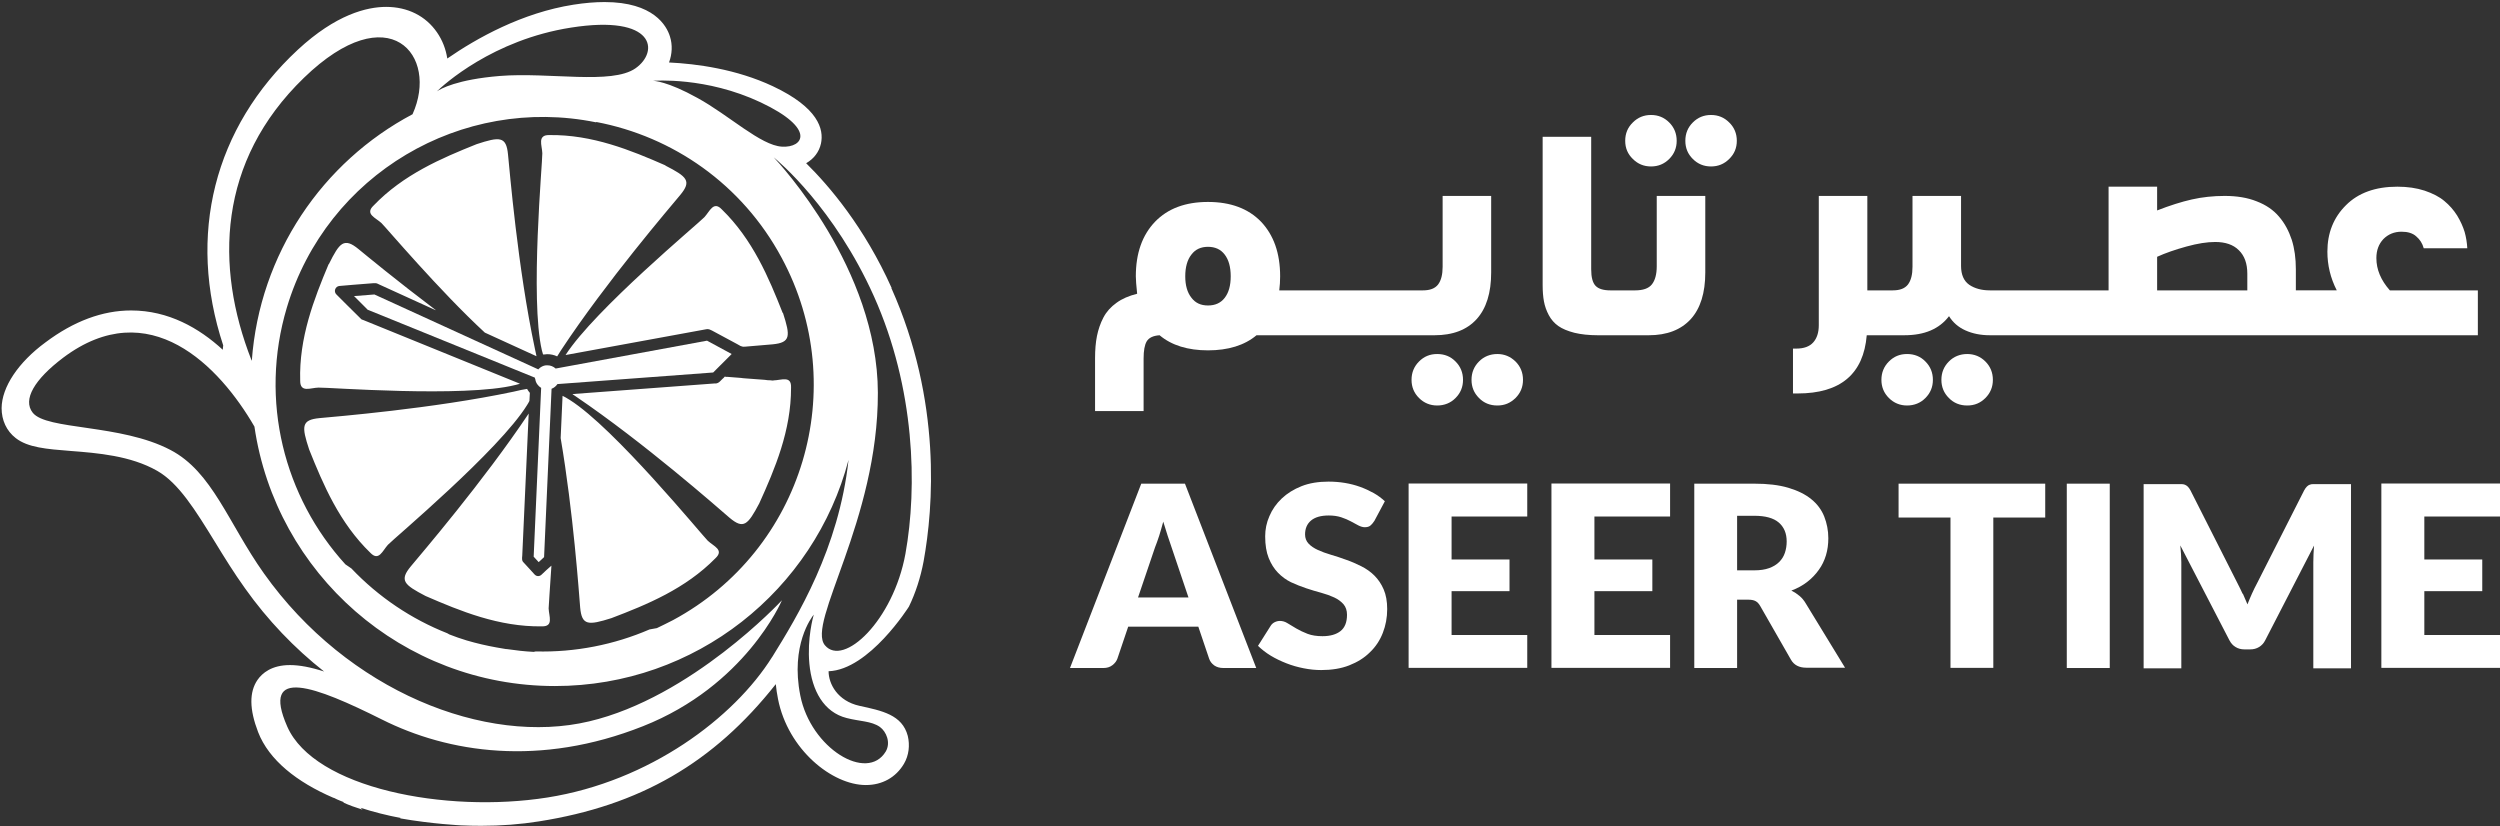
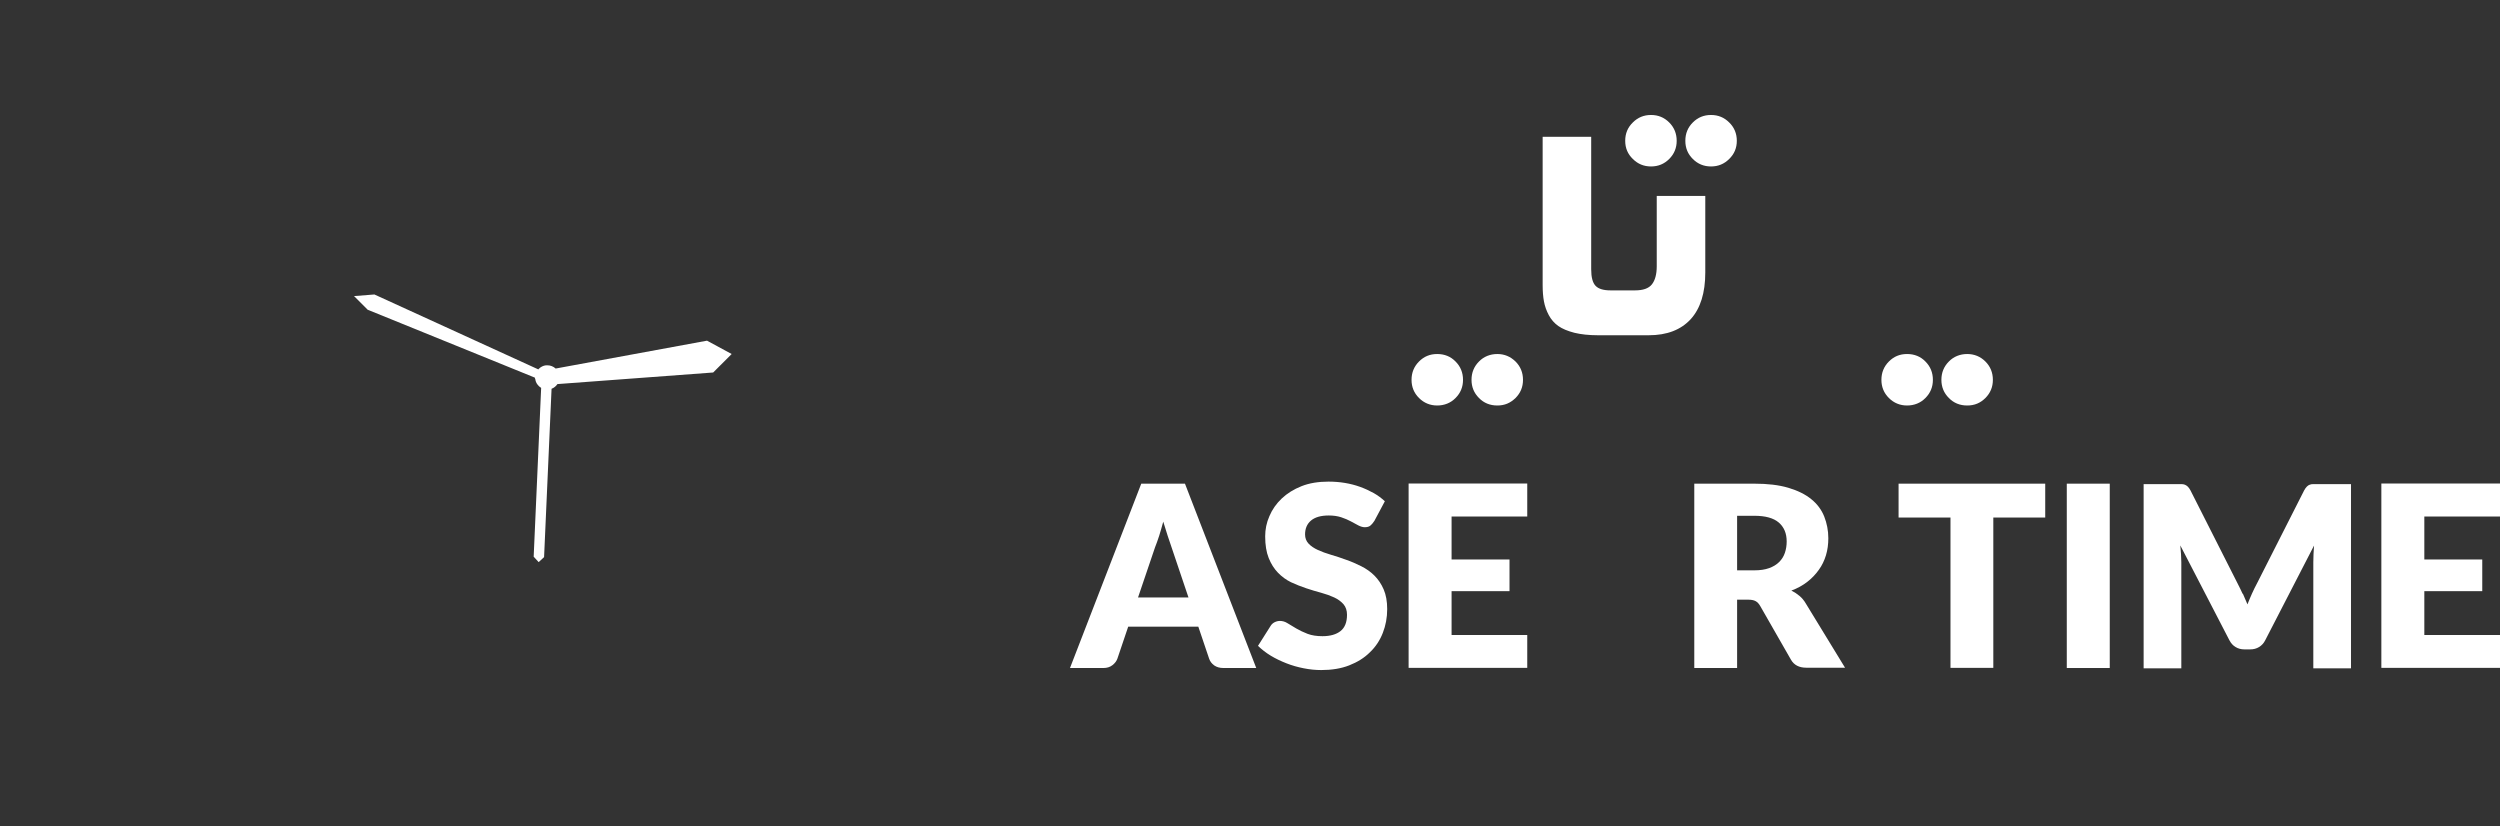
<svg xmlns="http://www.w3.org/2000/svg" id="Layer_1" data-name="Layer 1" viewBox="0 0 170.47 56.33">
  <rect x="0" y="0" width="170.47" height="56.33" fill="#333333" stroke="none" />
  <defs>
    <style>      .cls-1 {        fill: #fff;      }    </style>
  </defs>
  <g>
-     <path class="cls-1" d="M24.77,21.83l-.08-.03s-.02,0-.02,0l-.04-.02-.05-.05-.06-.06-.94-.93-.66-.66c-.21-.2-.08-.56.21-.58l.93-.08,1.39-.11h.11s.04,0,.04,0h.05s.07.03.07.03h.02l.1.05,3.86,1.76c-2.65-2-4.78-3.76-5.28-4.17-.97-.79-1.26-.45-2,1.04-1,2.38-2.03,5.03-1.94,7.96,0,.82.68.46,1.23.45.55-.03,9.94.7,13.44-.18.11-.03.21-.05.3-.08l-10.65-4.33ZM24.77,21.83l-.08-.03s-.02,0-.02,0l-.04-.02-.05-.05-.06-.06-.94-.93-.66-.66c-.21-.2-.08-.56.21-.58l.93-.08,1.39-.11h.11s.04,0,.04,0h.05s.07.03.07.03h.02l.1.05,3.86,1.76c-2.65-2-4.78-3.76-5.28-4.17-.97-.79-1.26-.45-2,1.04-1,2.38-2.03,5.03-1.94,7.96,0,.82.68.46,1.23.45.55-.03,9.94.7,13.44-.18.11-.03.21-.05.3-.08l-10.65-4.33ZM35.93,26.52c-.23.03-.54.1-.92.19-5.5,1.16-12.17,1.7-13.22,1.8-1.25.12-1.23.56-.71,2.14.96,2.4,2.07,5.01,4.18,7.05.57.59.82-.14,1.19-.55.37-.4,7.59-6.45,9.49-9.53.06-.1.12-.19.16-.28l.03-.55c-.07-.08-.14-.18-.19-.27ZM36.47,23.76c-1.17-5.5-1.72-12.17-1.83-13.23-.12-1.24-.56-1.22-2.14-.7-2.4.96-5.01,2.08-7.03,4.19-.6.57.14.81.54,1.18.3.29,3.97,4.63,7.05,7.47l3.52,1.61c-.03-.15-.07-.33-.11-.52ZM37.59,38.58l-.35.31-.33.31c-.14.12-.33.11-.46-.03l-.3-.33-.34-.37-.13-.14-.09-.09v-.14s.02-.19.02-.19l.44-9.71c-3.1,4.64-7.36,9.6-8.03,10.41-.8.96-.48,1.25,1,2.02,2.37,1.03,5,2.11,7.92,2.07.83.02.49-.67.47-1.22,0-.19.09-1.33.19-2.91ZM45.38,11.28c-2.37-1.04-5-2.11-7.92-2.07-.83-.02-.49.68-.47,1.23.02.54-.85,9.93-.03,13.44.03.1.05.19.08.28.03,0,.06,0,.08,0,.07,0,.14-.02.2-.02.24,0,.47.05.68.15.08-.12.16-.25.25-.4,3.1-4.7,7.46-9.78,8.13-10.59.8-.96.47-1.25-1.01-2.01ZM48.26,36.87c-.39-.38-6.36-7.68-9.41-9.6-.19-.13-.36-.21-.49-.28l-.13,2.88c.87,5.11,1.25,10.59,1.33,11.55.11,1.24.55,1.23,2.13.73,2.42-.92,5.05-2,7.1-4.09.6-.57-.13-.81-.53-1.19ZM53.37,21.34c-.95-2.41-2.05-5.02-4.15-7.06-.57-.6-.82.13-1.19.53-.37.4-7.47,6.3-9.46,9.39l9.49-1.74.11-.02.16-.03.24.13,1.71.92.23.13c.08.04.18.06.28.05.93-.08,1.61-.14,1.89-.16,1.24-.12,1.22-.56.71-2.14ZM52.74,25.95s-.11,0-.23-.02c-.09,0-.22,0-.36-.03-.33-.03-.79-.06-1.34-.1-.09,0-.19-.02-.28-.03-.27-.02-.57-.04-.89-.07h-.03c-.06,0-.13,0-.19-.02l-.08.09s-.05.04-.07.06l-.1.1-.08.08h0s-.12.12-.12.12l-.16.02h-.12s-9.65.72-9.65.72c.07.05.14.1.22.15,4.66,3.16,9.68,7.58,10.48,8.27.96.81,1.25.5,2.03-.97,1.07-2.36,2.18-4.97,2.17-7.9.03-.83-.66-.49-1.21-.48ZM52.74,25.95s-.11,0-.23-.02c-.09,0-.22,0-.36-.03-.33-.03-.79-.06-1.34-.1-.09,0-.19-.02-.28-.03-.27-.02-.57-.04-.89-.07h-.03c-.06,0-.13,0-.19-.02l-.08.09s-.05.04-.07.06l-.1.1-.08.08h0s-.12.12-.12.12l-.16.02h-.12s-9.65.72-9.65.72c.07.05.14.1.22.15,4.66,3.16,9.68,7.58,10.48,8.27.96.81,1.25.5,2.03-.97,1.07-2.36,2.18-4.97,2.17-7.9.03-.83-.66-.49-1.21-.48ZM53.37,21.34c-.95-2.41-2.05-5.02-4.15-7.06-.57-.6-.82.13-1.19.53-.37.4-7.47,6.3-9.46,9.39l9.49-1.74.11-.02.16-.03.24.13,1.71.92.23.13c.08.04.18.06.28.05.93-.08,1.61-.14,1.89-.16,1.24-.12,1.22-.56.71-2.14ZM48.26,36.87c-.39-.38-6.36-7.68-9.41-9.6-.19-.13-.36-.21-.49-.28l-.13,2.88c.87,5.11,1.25,10.59,1.33,11.55.11,1.24.55,1.23,2.13.73,2.42-.92,5.05-2,7.1-4.09.6-.57-.13-.81-.53-1.19ZM45.38,11.28c-2.37-1.04-5-2.11-7.92-2.07-.83-.02-.49.68-.47,1.23.02.54-.85,9.93-.03,13.44.03.1.05.19.08.28.03,0,.06,0,.08,0,.07,0,.14-.02.2-.02.24,0,.47.05.68.15.08-.12.16-.25.25-.4,3.1-4.7,7.46-9.78,8.13-10.59.8-.96.47-1.25-1.01-2.01ZM37.59,38.58l-.35.31-.33.31c-.14.12-.33.11-.46-.03l-.3-.33-.34-.37-.13-.14-.09-.09v-.14s.02-.19.02-.19l.44-9.71c-3.1,4.64-7.36,9.6-8.03,10.41-.8.96-.48,1.25,1,2.02,2.37,1.03,5,2.11,7.92,2.07.83.02.49-.67.47-1.22,0-.19.09-1.33.19-2.91ZM36.47,23.76c-1.17-5.5-1.72-12.17-1.83-13.23-.12-1.24-.56-1.22-2.14-.7-2.4.96-5.01,2.08-7.03,4.19-.6.57.14.81.54,1.18.3.29,3.97,4.63,7.05,7.47l3.52,1.61c-.03-.15-.07-.33-.11-.52ZM35.93,26.52c-.23.03-.54.1-.92.19-5.5,1.16-12.17,1.7-13.22,1.8-1.25.12-1.23.56-.71,2.14.96,2.4,2.07,5.01,4.18,7.05.57.59.82-.14,1.19-.55.37-.4,7.59-6.45,9.49-9.53.06-.1.12-.19.16-.28l.03-.55c-.07-.08-.14-.18-.19-.27ZM24.77,21.83l-.08-.03s-.02,0-.02,0l-.04-.02-.05-.05-.06-.06-.94-.93-.66-.66c-.21-.2-.08-.56.21-.58l.93-.08,1.39-.11h.11s.04,0,.04,0h.05s.07.03.07.03h.02l.1.05,3.86,1.76c-2.65-2-4.78-3.76-5.28-4.17-.97-.79-1.26-.45-2,1.04-1,2.38-2.03,5.03-1.94,7.96,0,.82.68.46,1.23.45.55-.03,9.94.7,13.44-.18.11-.03.21-.05.3-.08l-10.65-4.33ZM24.77,21.83l-.08-.03s-.02,0-.02,0l-.04-.02-.05-.05-.06-.06-.94-.93-.66-.66c-.21-.2-.08-.56.21-.58l.93-.08,1.39-.11h.11s.04,0,.04,0h.05s.07.03.07.03h.02l.1.05,3.86,1.76c-2.65-2-4.78-3.76-5.28-4.17-.97-.79-1.26-.45-2,1.04-1,2.38-2.03,5.03-1.94,7.96,0,.82.68.46,1.23.45.55-.03,9.94.7,13.44-.18.11-.03.21-.05.3-.08l-10.65-4.33ZM35.93,26.52c-.23.03-.54.1-.92.19-5.5,1.16-12.17,1.7-13.22,1.8-1.25.12-1.23.56-.71,2.14.96,2.4,2.07,5.01,4.18,7.05.57.59.82-.14,1.19-.55.37-.4,7.59-6.45,9.49-9.53.06-.1.12-.19.16-.28l.03-.55c-.07-.08-.14-.18-.19-.27ZM36.47,23.76c-1.17-5.5-1.72-12.17-1.83-13.23-.12-1.24-.56-1.22-2.14-.7-2.4.96-5.01,2.08-7.03,4.19-.6.57.14.81.54,1.18.3.29,3.97,4.63,7.05,7.47l3.52,1.61c-.03-.15-.07-.33-.11-.52ZM37.59,38.58l-.35.31-.33.31c-.14.12-.33.11-.46-.03l-.3-.33-.34-.37-.13-.14-.09-.09v-.14s.02-.19.02-.19l.44-9.71c-3.1,4.64-7.36,9.6-8.03,10.41-.8.96-.48,1.25,1,2.02,2.37,1.03,5,2.11,7.92,2.07.83.02.49-.67.47-1.22,0-.19.09-1.33.19-2.91ZM45.38,11.28c-2.37-1.04-5-2.11-7.92-2.07-.83-.02-.49.68-.47,1.23.02.54-.85,9.93-.03,13.44.03.1.05.19.08.28.03,0,.06,0,.08,0,.07,0,.14-.02.2-.02.24,0,.47.05.68.15.08-.12.16-.25.25-.4,3.1-4.7,7.46-9.78,8.13-10.59.8-.96.47-1.25-1.01-2.01ZM48.26,36.87c-.39-.38-6.36-7.68-9.41-9.6-.19-.13-.36-.21-.49-.28l-.13,2.88c.87,5.11,1.25,10.59,1.33,11.55.11,1.24.55,1.23,2.13.73,2.42-.92,5.05-2,7.1-4.09.6-.57-.13-.81-.53-1.19ZM53.37,21.34c-.95-2.41-2.05-5.02-4.15-7.06-.57-.6-.82.13-1.19.53-.37.4-7.47,6.3-9.46,9.39l9.49-1.74.11-.02.16-.03.24.13,1.71.92.23.13c.08.04.18.06.28.05.93-.08,1.61-.14,1.89-.16,1.24-.12,1.22-.56.71-2.14ZM52.74,25.95s-.11,0-.23-.02c-.09,0-.22,0-.36-.03-.33-.03-.79-.06-1.34-.1-.09,0-.19-.02-.28-.03-.27-.02-.57-.04-.89-.07h-.03c-.06,0-.13,0-.19-.02l-.08.09s-.05.04-.07.06l-.1.1-.08.08h0s-.12.12-.12.12l-.16.02h-.12s-9.65.72-9.65.72c.07.05.14.1.22.15,4.66,3.16,9.68,7.58,10.48,8.27.96.81,1.25.5,2.03-.97,1.07-2.36,2.18-4.97,2.17-7.9.03-.83-.66-.49-1.21-.48ZM52.74,25.95s-.11,0-.23-.02c-.09,0-.22,0-.36-.03-.33-.03-.79-.06-1.34-.1-.09,0-.19-.02-.28-.03-.27-.02-.57-.04-.89-.07h-.03c-.06,0-.13,0-.19-.02l-.08.09s-.05.04-.07.06l-.1.1-.08.08h0s-.12.12-.12.12l-.16.02h-.12s-9.65.72-9.65.72c.07.05.14.1.22.15,4.66,3.16,9.68,7.58,10.48,8.27.96.81,1.25.5,2.03-.97,1.07-2.36,2.18-4.97,2.17-7.9.03-.83-.66-.49-1.21-.48ZM53.37,21.34c-.95-2.41-2.05-5.02-4.15-7.06-.57-.6-.82.13-1.19.53-.37.4-7.47,6.3-9.46,9.39l9.49-1.74.11-.02.16-.03.24.13,1.71.92.23.13c.08.04.18.06.28.05.93-.08,1.61-.14,1.89-.16,1.24-.12,1.22-.56.71-2.14ZM48.26,36.87c-.39-.38-6.36-7.68-9.41-9.6-.19-.13-.36-.21-.49-.28l-.13,2.88c.87,5.11,1.25,10.59,1.33,11.55.11,1.24.55,1.23,2.13.73,2.42-.92,5.05-2,7.1-4.09.6-.57-.13-.81-.53-1.19ZM45.38,11.28c-2.37-1.04-5-2.11-7.92-2.07-.83-.02-.49.68-.47,1.23.02.54-.85,9.93-.03,13.44.03.1.05.19.08.28.03,0,.06,0,.08,0,.07,0,.14-.02.2-.02.24,0,.47.05.68.15.08-.12.16-.25.25-.4,3.1-4.7,7.46-9.78,8.13-10.59.8-.96.47-1.25-1.01-2.01ZM37.59,38.58l-.35.31-.33.31c-.14.12-.33.11-.46-.03l-.3-.33-.34-.37-.13-.14-.09-.09v-.14s.02-.19.02-.19l.44-9.71c-3.1,4.64-7.36,9.6-8.03,10.41-.8.96-.48,1.25,1,2.02,2.37,1.03,5,2.11,7.92,2.07.83.02.49-.67.47-1.22,0-.19.09-1.33.19-2.91ZM36.47,23.76c-1.17-5.5-1.72-12.17-1.83-13.23-.12-1.24-.56-1.22-2.14-.7-2.4.96-5.01,2.08-7.03,4.19-.6.57.14.81.54,1.18.3.29,3.97,4.63,7.05,7.47l3.52,1.61c-.03-.15-.07-.33-.11-.52ZM35.93,26.52c-.23.03-.54.1-.92.19-5.5,1.16-12.17,1.7-13.22,1.8-1.25.12-1.23.56-.71,2.14.96,2.4,2.07,5.01,4.18,7.05.57.59.82-.14,1.19-.55.37-.4,7.59-6.45,9.49-9.53.06-.1.12-.19.16-.28l.03-.55c-.07-.08-.14-.18-.19-.27ZM24.77,21.83l-.08-.03s-.02,0-.02,0l-.04-.02-.05-.05-.06-.06-.94-.93-.66-.66c-.21-.2-.08-.56.21-.58l.93-.08,1.39-.11h.11s.04,0,.04,0h.05s.07.03.07.03h.02l.1.05,3.86,1.76c-2.65-2-4.78-3.76-5.28-4.17-.97-.79-1.26-.45-2,1.04-1,2.38-2.03,5.03-1.94,7.96,0,.82.68.46,1.23.45.55-.03,9.94.7,13.44-.18.11-.03.21-.05.3-.08l-10.65-4.33ZM24.77,21.83l-.08-.03s-.02,0-.02,0c-.03-.02-.07-.04-.09-.07l-.06-.06-.94-.93-.66-.66c-.21-.2-.08-.56.21-.58l.93-.08,1.39-.11h.11s.04,0,.04,0c.04,0,.08,0,.12.03h.02l.1.05,3.86,1.76c-2.65-2-4.78-3.76-5.28-4.17-.97-.79-1.26-.45-2,1.04-1,2.38-2.03,5.03-1.94,7.96,0,.82.68.46,1.23.45.55-.03,9.94.7,13.44-.18.11-.03.21-.05.3-.08l-10.65-4.33ZM35.93,26.52c-.23.03-.54.1-.92.19-5.5,1.16-12.17,1.7-13.22,1.8-1.25.12-1.23.56-.71,2.14.96,2.4,2.07,5.01,4.18,7.05.57.59.82-.14,1.19-.55.37-.4,7.59-6.45,9.49-9.53.06-.1.12-.19.16-.28l.03-.55c-.07-.08-.14-.18-.19-.27ZM36.47,23.76c-1.17-5.5-1.72-12.17-1.83-13.23-.12-1.24-.56-1.22-2.14-.7-2.4.96-5.01,2.08-7.03,4.19-.6.57.14.81.54,1.18.3.29,3.97,4.63,7.05,7.47l3.52,1.61c-.03-.15-.07-.33-.11-.52ZM37.59,38.58l-.35.31-.33.31c-.14.12-.33.11-.46-.03l-.3-.33-.34-.37-.13-.14c-.06-.06-.08-.14-.08-.23v-.19s.45-9.71.45-9.71c-3.1,4.64-7.36,9.6-8.03,10.41-.8.96-.48,1.25,1,2.02,2.37,1.03,5,2.11,7.92,2.07.83.02.49-.67.47-1.22,0-.19.09-1.33.19-2.91ZM45.38,11.28c-2.37-1.04-5-2.11-7.92-2.07-.83-.02-.49.68-.47,1.23.02.54-.85,9.93-.03,13.44.03.1.05.19.08.28.03,0,.06,0,.08,0,.07,0,.14-.02.2-.02.24,0,.47.05.68.15.08-.12.16-.25.25-.4,3.1-4.7,7.46-9.78,8.13-10.59.8-.96.47-1.25-1.01-2.01ZM48.26,36.87c-.39-.38-6.36-7.68-9.41-9.6-.19-.13-.36-.21-.49-.28l-.13,2.88c.87,5.11,1.25,10.59,1.33,11.55.11,1.24.55,1.23,2.13.73,2.42-.92,5.05-2,7.1-4.09.6-.57-.13-.81-.53-1.19ZM53.37,21.34c-.95-2.41-2.05-5.02-4.15-7.06-.57-.6-.82.13-1.19.53-.37.4-7.47,6.3-9.46,9.39l9.49-1.74.11-.02c.1-.02.21,0,.3.05l.09.04,1.71.92.23.13c.08.04.18.06.28.05.93-.08,1.61-.14,1.89-.16,1.24-.12,1.22-.56.71-2.14ZM52.74,25.95s-.11,0-.23-.02c-.09,0-.22,0-.36-.03-.33-.03-.79-.06-1.34-.1-.09,0-.19-.02-.28-.03-.27-.02-.57-.04-.89-.07h-.03c-.06,0-.13,0-.19-.02l-.08.09s-.05.04-.07.06l-.1.1-.08.08h0c-.08.08-.18.13-.28.14h-.12s-9.65.72-9.65.72c.07.05.14.1.22.15,4.66,3.16,9.68,7.58,10.48,8.27.96.81,1.25.5,2.03-.97,1.07-2.36,2.18-4.97,2.17-7.9.03-.83-.66-.49-1.21-.48ZM52.74,25.95s-.11,0-.23-.02c-.09,0-.22,0-.36-.03-.33-.03-.79-.06-1.34-.1-.09,0-.19-.02-.28-.03-.27-.02-.57-.04-.89-.07h-.03c-.06,0-.13,0-.19-.02l-.08.09s-.05.04-.07.06l-.1.1-.08.08h0c-.08.08-.18.13-.28.14h-.12s-9.65.72-9.65.72c.07.05.14.1.22.15,4.66,3.16,9.68,7.58,10.48,8.27.96.81,1.25.5,2.03-.97,1.07-2.36,2.18-4.97,2.17-7.9.03-.83-.66-.49-1.21-.48ZM38.56,24.21l9.49-1.74.11-.02c.1-.02.21,0,.3.05l.09.04,1.71.92.23.13c.08.04.18.06.28.05.93-.08,1.61-.14,1.89-.16,1.24-.12,1.22-.56.71-2.14-.95-2.41-2.05-5.02-4.15-7.06-.57-.6-.82.13-1.19.53-.37.4-7.47,6.3-9.46,9.39ZM48.26,36.87c-.39-.38-6.36-7.68-9.41-9.6-.19-.13-.36-.21-.49-.28l-.13,2.88c.87,5.11,1.25,10.59,1.33,11.55.11,1.24.55,1.23,2.13.73,2.42-.92,5.05-2,7.1-4.09.6-.57-.13-.81-.53-1.19ZM46.38,13.3c.8-.96.47-1.25-1.01-2.01-2.37-1.04-5-2.11-7.92-2.07-.83-.02-.49.68-.47,1.23.02.54-.85,9.93-.03,13.44.03.1.05.19.08.28.03,0,.06,0,.08,0,.07,0,.14-.02.2-.02.24,0,.47.05.68.15.08-.12.16-.25.25-.4,3.1-4.7,7.46-9.78,8.13-10.59ZM37.24,38.89l-.33.31c-.14.12-.33.11-.46-.03l-.3-.33-.34-.37-.13-.14c-.06-.06-.08-.14-.08-.23v-.19s.45-9.71.45-9.71c-3.1,4.64-7.36,9.6-8.03,10.41-.8.96-.48,1.25,1,2.02,2.37,1.03,5,2.11,7.92,2.07.83.02.49-.67.47-1.22,0-.19.09-1.33.19-2.91l-.35.31ZM26.01,15.21c.3.29,3.97,4.63,7.05,7.47l3.52,1.61c-.03-.15-.07-.33-.11-.52-1.17-5.5-1.72-12.17-1.83-13.23-.12-1.24-.56-1.22-2.14-.7-2.4.96-5.01,2.08-7.03,4.19-.6.57.14.81.54,1.18ZM35.93,27.62c.06-.1.12-.19.16-.28l.03-.55c-.07-.08-.14-.18-.19-.27-.23.03-.54.1-.92.19-5.5,1.16-12.17,1.7-13.22,1.8-1.25.12-1.23.56-.71,2.14.96,2.4,2.07,5.01,4.18,7.05.57.59.82-.14,1.19-.55.37-.4,7.59-6.45,9.49-9.53ZM21.69,26.42c.55-.03,9.94.7,13.44-.18.11-.03.21-.05.3-.08l-10.65-4.33-.08-.03s-.02,0-.02,0c-.03-.02-.07-.04-.09-.07l-.06-.06-.94-.93-.66-.66c-.21-.2-.08-.56.21-.58l.93-.08,1.39-.11h.11s.04,0,.04,0c.04,0,.08,0,.12.03h.02l.1.05,3.86,1.76c-2.65-2-4.78-3.76-5.28-4.17-.97-.79-1.26-.45-2,1.04-1,2.38-2.03,5.03-1.94,7.96,0,.82.68.46,1.23.45ZM60.8,19.64c-1.86-4.15-4.24-6.94-5.83-8.51.52-.3.88-.76,1.01-1.34.21-.98-.18-2.45-3.28-3.91-2.49-1.17-5.2-1.53-7.08-1.62.21-.57.25-1.19.06-1.78-.22-.71-1.1-2.34-4.46-2.34-.64,0-1.36.06-2.12.18-3.5.55-6.59,2.28-8.6,3.67-.1-.65-.34-1.26-.7-1.78-.77-1.12-2-1.74-3.47-1.74-1.31,0-3.42.51-6.02,2.92-5.72,5.31-7.57,12.64-5.09,20.16,0,.1-.03.19-.03.3-1.61-1.48-3.7-2.68-6.25-2.68-1.95,0-3.91.73-5.83,2.17C1.24,24.71.12,26.4.11,27.83c0,.82.33,1.55.96,2.04.83.65,2.11.75,3.75.88,1.82.14,4.08.32,5.89,1.35,1.47.83,2.62,2.7,3.95,4.86.63,1.03,1.29,2.1,2.05,3.16,1.54,2.17,3.37,4.08,5.39,5.67-.92-.3-1.69-.44-2.33-.44-1.25,0-1.89.55-2.21,1.01-.57.83-.56,2,.04,3.56.74,1.91,2.65,3.41,5.11,4.47.07.02.13.04.19.08.02,0,.04.02.06.03.17.08.35.14.52.21h-.02s-.05,0-.08,0c.41.19.86.35,1.34.5-.04-.04-.09-.08-.14-.13.89.29,1.81.52,2.76.7-.03,0-.04,0-.07.02,2.21.39,4.18.48,4.18.48.46.02.91.03,1.36.03,1.36,0,2.68-.1,3.93-.3,6.88-1.08,11.91-3.98,16.16-9.36.03.32.08.65.15,1.01.68,3.46,3.7,5.87,5.99,5.87,1.12,0,2.05-.52,2.6-1.45.34-.58.41-1.27.26-1.9-.38-1.45-1.78-1.72-3.29-2.05-1.5-.33-2.11-1.5-2.11-2.36,2.77-.1,5.48-4.41,5.48-4.41.45-.93.79-1.97,1-3.09.66-3.64,1.25-10.91-2.2-18.63ZM51.87,6.98c3.81,1.8,2.91,3.11,1.45,3.02-1.45-.08-3.62-2.15-5.76-3.32-2.07-1.15-2.99-1.17-3.05-1.17.13,0,3.62-.29,7.36,1.47ZM38.95,1.88c5.74-.9,6.01,1.64,4.38,2.78-1.63,1.13-5.86.25-9.25.52-2.93.24-4.04.88-4.29,1.05.44-.43,3.81-3.52,9.16-4.35ZM40.67,8.32c5.2.99,9.93,4.23,12.63,9.26,4.78,8.86,1.47,19.92-7.4,24.7-.36.19-.74.37-1.11.55l-.5.09c-2.41,1.04-5.06,1.57-7.76,1.5l-.14.03c-.61-.03-1.22-.1-1.83-.19-.02,0-.03,0-.05,0-.21-.03-.43-.07-.64-.11-.68-.12-1.37-.28-2.05-.48-.41-.12-.79-.26-1.18-.41l-.14-.08c-2.43-.96-4.68-2.46-6.54-4.42l-.41-.28c-4.16-4.57-5.89-11.15-3.99-17.51,2.73-9.11,11.94-14.49,21.08-12.63ZM20.72,5.31c5.83-5.65,9.22-1.52,7.41,2.48-6.14,3.25-10.43,9.51-10.96,16.81l-.03-.06c-2.49-6.36-2.3-13.54,3.58-19.23ZM52.65,44.8c-2.6,4.15-8.36,8.48-15.32,9.58-6.96,1.1-15.89-.64-17.74-4.83-1.84-4.18,1.93-2.75,6.45-.49,4.52,2.27,10.76,3.25,17.8.46,6.98-2.76,9.44-8.5,9.48-8.59-.09.1-6.18,6.62-13.15,8.26-7.03,1.67-16.46-2.04-22.18-10.1-2.43-3.43-3.51-6.92-6.37-8.41-3.39-1.78-8.45-1.34-9.39-2.54-.7-.89.12-2.27,2.08-3.75,5.87-4.4,10.65.57,13.04,4.7,1.46,10.01,10.08,17.69,20.49,17.69,9.6,0,17.69-6.54,20.02-15.42-.66,6.03-3.49,10.68-5.2,13.43ZM57.73,48.96c.87.23,1.69.2,2.27.61.44.32.75,1.07.4,1.67-1.27,2.12-5.12-.21-5.83-3.82-.68-3.42.77-5.33.92-5.51-.04.14-.46,1.61-.3,3.35.17,1.84.99,3.31,2.54,3.7ZM61.74,37.76c-.83,4.56-4.23,7.75-5.49,6.24-1.27-1.52,3.63-8.5,3.61-17.22-.02-8.47-6.71-15.63-7.1-16.05.32.26,4.13,3.45,6.83,9.47,2.81,6.28,2.97,13,2.15,17.56ZM52.74,25.95s-.11,0-.23-.02c-.09,0-.22,0-.36-.03-.33-.03-.79-.06-1.34-.1-.09,0-.19-.02-.28-.03-.27-.02-.57-.04-.89-.07h-.03c-.06,0-.13,0-.19-.02l-.08.09s-.05.04-.07.06l-.1.1-.08.08h0c-.08.08-.18.13-.28.14h-.12s-9.65.72-9.65.72c.07.05.14.1.22.15,4.66,3.16,9.68,7.58,10.48,8.27.96.81,1.25.5,2.03-.97,1.07-2.36,2.18-4.97,2.17-7.9.03-.83-.66-.49-1.21-.48ZM38.56,24.21l9.49-1.74.11-.02c.1-.02.21,0,.3.05l.09.04,1.71.92.23.13c.08.04.18.06.28.05.93-.08,1.61-.14,1.89-.16,1.24-.12,1.22-.56.71-2.14-.95-2.41-2.05-5.02-4.15-7.06-.57-.6-.82.13-1.19.53-.37.4-7.47,6.3-9.46,9.39ZM48.26,36.87c-.39-.38-6.36-7.68-9.41-9.6-.19-.13-.36-.21-.49-.28l-.13,2.88c.87,5.11,1.25,10.59,1.33,11.55.11,1.24.55,1.23,2.13.73,2.42-.92,5.05-2,7.1-4.09.6-.57-.13-.81-.53-1.19ZM36.96,23.88c.03.1.05.19.08.28.03,0,.06,0,.08,0,.07,0,.14-.02.2-.02.24,0,.47.05.68.15.08-.12.16-.25.25-.4,3.1-4.7,7.46-9.78,8.13-10.59.8-.96.47-1.25-1.01-2.01-2.37-1.04-5-2.11-7.92-2.07-.83-.02-.49.68-.47,1.23.02.54-.85,9.93-.03,13.44ZM36.91,39.21c-.14.12-.33.11-.46-.03l-.3-.33-.34-.37-.13-.14c-.06-.06-.08-.14-.08-.23v-.19s.45-9.71.45-9.71c-3.1,4.64-7.36,9.6-8.03,10.41-.8.96-.48,1.25,1,2.02,2.37,1.03,5,2.11,7.92,2.07.83.02.49-.67.47-1.22,0-.19.09-1.33.19-2.91l-.35.31-.33.31ZM26.01,15.21c.3.29,3.97,4.63,7.05,7.47l3.52,1.61c-.03-.15-.07-.33-.11-.52-1.17-5.5-1.72-12.17-1.83-13.23-.12-1.24-.56-1.22-2.14-.7-2.4.96-5.01,2.08-7.03,4.19-.6.57.14.81.54,1.18ZM35.93,27.62c.06-.1.12-.19.16-.28l.03-.55c-.07-.08-.14-.18-.19-.27-.23.03-.54.1-.92.19-5.5,1.16-12.17,1.7-13.22,1.8-1.25.12-1.23.56-.71,2.14.96,2.4,2.07,5.01,4.18,7.05.57.59.82-.14,1.19-.55.37-.4,7.59-6.45,9.49-9.53ZM22.41,18.01c-1,2.38-2.03,5.03-1.94,7.96,0,.82.68.46,1.23.45.55-.03,9.94.7,13.44-.18.11-.03.21-.05.3-.08l-10.65-4.33-.08-.03s-.02,0-.02,0c-.03-.02-.07-.04-.09-.07l-.06-.06-.94-.93-.66-.66c-.21-.2-.08-.56.21-.58l.93-.08,1.39-.11h.11s.04,0,.04,0c.04,0,.08,0,.12.03h.02l.1.05,3.86,1.76c-2.65-2-4.78-3.76-5.28-4.17-.97-.79-1.26-.45-2,1.04ZM24.77,21.83l-.08-.03s-.02,0-.02,0c-.03-.02-.07-.04-.09-.07l-.06-.06-.94-.93-.66-.66c-.21-.2-.08-.56.21-.58l.93-.08,1.39-.11h.11s.04,0,.04,0c.04,0,.08,0,.12.03h.02l.1.05,3.86,1.76c-2.65-2-4.78-3.76-5.28-4.17-.97-.79-1.26-.45-2,1.04-1,2.38-2.03,5.03-1.94,7.96,0,.82.68.46,1.23.45.55-.03,9.94.7,13.44-.18.11-.03.21-.05.3-.08l-10.65-4.33ZM35.93,26.52c-.23.03-.54.1-.92.19-5.5,1.16-12.17,1.7-13.22,1.8-1.25.12-1.23.56-.71,2.14.96,2.4,2.07,5.01,4.18,7.05.57.59.82-.14,1.19-.55.37-.4,7.59-6.45,9.49-9.53.06-.1.12-.19.16-.28l.03-.55c-.07-.08-.14-.18-.19-.27ZM36.47,23.76c-1.17-5.5-1.72-12.17-1.83-13.23-.12-1.24-.56-1.22-2.14-.7-2.4.96-5.01,2.08-7.03,4.19-.6.57.14.81.54,1.18.3.29,3.97,4.63,7.05,7.47l3.52,1.61c-.03-.15-.07-.33-.11-.52ZM37.59,38.58l-.35.31-.33.31c-.14.12-.33.11-.46-.03l-.3-.33-.34-.37-.13-.14c-.06-.06-.08-.14-.08-.23v-.19s.45-9.71.45-9.71c-3.1,4.64-7.36,9.6-8.03,10.41-.8.96-.48,1.25,1,2.02,2.37,1.03,5,2.11,7.92,2.07.83.02.49-.67.47-1.22,0-.19.09-1.33.19-2.91ZM45.38,11.28c-2.37-1.04-5-2.11-7.92-2.07-.83-.02-.49.68-.47,1.23.02.54-.85,9.93-.03,13.44.03.1.05.19.08.28.03,0,.06,0,.08,0,.07,0,.14-.02.2-.02.24,0,.47.05.68.15.08-.12.16-.25.25-.4,3.1-4.7,7.46-9.78,8.13-10.59.8-.96.47-1.25-1.01-2.01ZM48.26,36.87c-.39-.38-6.36-7.68-9.41-9.6-.19-.13-.36-.21-.49-.28l-.13,2.88c.87,5.11,1.25,10.59,1.33,11.55.11,1.24.55,1.23,2.13.73,2.42-.92,5.05-2,7.1-4.09.6-.57-.13-.81-.53-1.19ZM53.37,21.34c-.95-2.41-2.05-5.02-4.15-7.06-.57-.6-.82.13-1.19.53-.37.4-7.47,6.3-9.46,9.39l9.49-1.74.11-.02c.1-.02.21,0,.3.05l.09.04,1.71.92.23.13c.08.04.18.06.28.05.93-.08,1.61-.14,1.89-.16,1.24-.12,1.22-.56.71-2.14ZM52.74,25.95s-.11,0-.23-.02c-.09,0-.22,0-.36-.03-.33-.03-.79-.06-1.34-.1-.09,0-.19-.02-.28-.03-.27-.02-.57-.04-.89-.07h-.03c-.06,0-.13,0-.19-.02l-.08.09s-.05.04-.07.06l-.1.1-.08.08h0c-.08.08-.18.13-.28.14h-.12s-9.65.72-9.65.72c.07.05.14.1.22.15,4.66,3.16,9.68,7.58,10.48,8.27.96.81,1.25.5,2.03-.97,1.07-2.36,2.18-4.97,2.17-7.9.03-.83-.66-.49-1.21-.48ZM52.74,25.95s-.11,0-.23-.02c-.09,0-.22,0-.36-.03-.33-.03-.79-.06-1.34-.1-.09,0-.19-.02-.28-.03-.27-.02-.57-.04-.89-.07h-.03c-.06,0-.13,0-.19-.02l-.08.09s-.05.04-.07.06l-.1.1-.08.08h0s-.12.12-.12.12l-.16.02h-.12s-9.65.72-9.65.72c.07.05.14.1.22.15,4.66,3.16,9.68,7.58,10.48,8.27.96.81,1.25.5,2.03-.97,1.07-2.36,2.18-4.97,2.17-7.9.03-.83-.66-.49-1.21-.48ZM53.37,21.34c-.95-2.41-2.05-5.02-4.15-7.06-.57-.6-.82.13-1.19.53-.37.4-7.47,6.3-9.46,9.39l9.49-1.74.11-.02.16-.03.24.13,1.71.92.23.13c.08.04.18.06.28.05.93-.08,1.61-.14,1.89-.16,1.24-.12,1.22-.56.71-2.14ZM48.26,36.87c-.39-.38-6.36-7.68-9.41-9.6-.19-.13-.36-.21-.49-.28l-.13,2.88c.87,5.11,1.25,10.59,1.33,11.55.11,1.24.55,1.23,2.13.73,2.42-.92,5.05-2,7.1-4.09.6-.57-.13-.81-.53-1.19ZM45.38,11.28c-2.37-1.04-5-2.11-7.92-2.07-.83-.02-.49.68-.47,1.23.02.54-.85,9.93-.03,13.44.03.1.05.19.08.28.03,0,.06,0,.08,0,.07,0,.14-.02.2-.02.24,0,.47.05.68.15.08-.12.16-.25.25-.4,3.1-4.7,7.46-9.78,8.13-10.59.8-.96.47-1.25-1.01-2.01ZM37.59,38.58l-.35.31-.33.31c-.14.12-.33.11-.46-.03l-.3-.33-.34-.37-.13-.14-.09-.09v-.14s.02-.19.02-.19l.44-9.71c-3.1,4.64-7.36,9.6-8.03,10.41-.8.96-.48,1.25,1,2.02,2.37,1.03,5,2.11,7.92,2.07.83.02.49-.67.47-1.22,0-.19.09-1.33.19-2.91ZM36.47,23.76c-1.17-5.5-1.72-12.17-1.83-13.23-.12-1.24-.56-1.22-2.14-.7-2.4.96-5.01,2.08-7.03,4.19-.6.57.14.81.54,1.18.3.29,3.97,4.63,7.05,7.47l3.52,1.61c-.03-.15-.07-.33-.11-.52ZM35.93,26.52c-.23.03-.54.1-.92.19-5.5,1.16-12.17,1.7-13.22,1.8-1.25.12-1.23.56-.71,2.14.96,2.4,2.07,5.01,4.18,7.05.57.59.82-.14,1.19-.55.37-.4,7.59-6.45,9.49-9.53.06-.1.12-.19.16-.28l.03-.55c-.07-.08-.14-.18-.19-.27ZM24.77,21.83l-.08-.03s-.02,0-.02,0l-.04-.02-.05-.05-.06-.06-.94-.93-.66-.66c-.21-.2-.08-.56.21-.58l.93-.08,1.39-.11h.11s.04,0,.04,0h.05s.07.03.07.03h.02l.1.05,3.86,1.76c-2.65-2-4.78-3.76-5.28-4.17-.97-.79-1.26-.45-2,1.04-1,2.38-2.03,5.03-1.94,7.96,0,.82.68.46,1.23.45.55-.03,9.94.7,13.44-.18.11-.03.21-.05.3-.08l-10.65-4.33ZM24.77,21.83l-.08-.03s-.02,0-.02,0l-.04-.02-.05-.05-.06-.06-.94-.93-.66-.66c-.21-.2-.08-.56.21-.58l.93-.08,1.39-.11h.11s.04,0,.04,0h.05s.07.03.07.03h.02l.1.05,3.86,1.76c-2.65-2-4.78-3.76-5.28-4.17-.97-.79-1.26-.45-2,1.04-1,2.38-2.03,5.03-1.94,7.96,0,.82.68.46,1.23.45.55-.03,9.94.7,13.44-.18.11-.03.21-.05.3-.08l-10.65-4.33ZM35.93,26.52c-.23.03-.54.1-.92.19-5.5,1.16-12.17,1.7-13.22,1.8-1.25.12-1.23.56-.71,2.14.96,2.4,2.07,5.01,4.18,7.05.57.59.82-.14,1.19-.55.37-.4,7.59-6.45,9.49-9.53.06-.1.12-.19.16-.28l.03-.55c-.07-.08-.14-.18-.19-.27ZM36.47,23.76c-1.17-5.5-1.72-12.17-1.83-13.23-.12-1.24-.56-1.22-2.14-.7-2.4.96-5.01,2.08-7.03,4.19-.6.57.14.81.54,1.18.3.29,3.97,4.63,7.05,7.47l3.52,1.61c-.03-.15-.07-.33-.11-.52ZM37.59,38.58l-.35.31-.33.31c-.14.12-.33.11-.46-.03l-.3-.33-.34-.37-.13-.14-.09-.09v-.14s.02-.19.02-.19l.44-9.71c-3.1,4.64-7.36,9.6-8.03,10.41-.8.96-.48,1.25,1,2.02,2.37,1.03,5,2.11,7.92,2.07.83.02.49-.67.47-1.22,0-.19.09-1.33.19-2.91ZM45.38,11.28c-2.37-1.04-5-2.11-7.92-2.07-.83-.02-.49.68-.47,1.23.02.54-.85,9.93-.03,13.44.03.1.05.19.08.28.03,0,.06,0,.08,0,.07,0,.14-.02.2-.02.24,0,.47.05.68.15.08-.12.16-.25.25-.4,3.1-4.7,7.46-9.78,8.13-10.59.8-.96.47-1.25-1.01-2.01ZM48.26,36.87c-.39-.38-6.36-7.68-9.41-9.6-.19-.13-.36-.21-.49-.28l-.13,2.88c.87,5.11,1.25,10.59,1.33,11.55.11,1.24.55,1.23,2.13.73,2.42-.92,5.05-2,7.1-4.09.6-.57-.13-.81-.53-1.19ZM53.37,21.34c-.95-2.41-2.05-5.02-4.15-7.06-.57-.6-.82.13-1.19.53-.37.4-7.47,6.3-9.46,9.39l9.49-1.74.11-.02.16-.03.24.13,1.71.92.23.13c.08.04.18.06.28.05.93-.08,1.61-.14,1.89-.16,1.24-.12,1.22-.56.71-2.14ZM52.74,25.95s-.11,0-.23-.02c-.09,0-.22,0-.36-.03-.33-.03-.79-.06-1.34-.1-.09,0-.19-.02-.28-.03-.27-.02-.57-.04-.89-.07h-.03c-.06,0-.13,0-.19-.02l-.08.09s-.05.04-.07.06l-.1.1-.08.08h0s-.12.12-.12.12l-.16.02h-.12s-9.65.72-9.65.72c.07.05.14.1.22.15,4.66,3.16,9.68,7.58,10.48,8.27.96.81,1.25.5,2.03-.97,1.07-2.36,2.18-4.97,2.17-7.9.03-.83-.66-.49-1.21-.48ZM52.74,25.95s-.11,0-.23-.02c-.09,0-.22,0-.36-.03-.33-.03-.79-.06-1.34-.1-.09,0-.19-.02-.28-.03-.27-.02-.57-.04-.89-.07h-.03c-.06,0-.13,0-.19-.02l-.08.09s-.05.04-.07.06l-.1.1-.08.08h0s-.12.12-.12.12l-.16.02h-.12s-9.65.72-9.65.72c.07.05.14.1.22.15,4.66,3.16,9.68,7.58,10.48,8.27.96.81,1.25.5,2.03-.97,1.07-2.36,2.18-4.97,2.17-7.9.03-.83-.66-.49-1.21-.48ZM53.37,21.34c-.95-2.41-2.05-5.02-4.15-7.06-.57-.6-.82.13-1.19.53-.37.4-7.47,6.3-9.46,9.39l9.49-1.74.11-.02.16-.03.24.13,1.71.92.23.13c.08.04.18.06.28.05.93-.08,1.61-.14,1.89-.16,1.24-.12,1.22-.56.71-2.14ZM48.26,36.87c-.39-.38-6.36-7.68-9.41-9.6-.19-.13-.36-.21-.49-.28l-.13,2.88c.87,5.11,1.25,10.59,1.33,11.55.11,1.24.55,1.23,2.13.73,2.42-.92,5.05-2,7.1-4.09.6-.57-.13-.81-.53-1.19ZM45.38,11.28c-2.37-1.04-5-2.11-7.92-2.07-.83-.02-.49.68-.47,1.23.02.54-.85,9.93-.03,13.44.03.1.05.19.08.28.03,0,.06,0,.08,0,.07,0,.14-.02.2-.02.24,0,.47.05.68.15.08-.12.16-.25.25-.4,3.1-4.7,7.46-9.78,8.13-10.59.8-.96.47-1.25-1.01-2.01ZM37.59,38.58l-.35.31-.33.31c-.14.12-.33.11-.46-.03l-.3-.33-.34-.37-.13-.14-.09-.09v-.14s.02-.19.02-.19l.44-9.71c-3.1,4.64-7.36,9.6-8.03,10.41-.8.96-.48,1.25,1,2.02,2.37,1.03,5,2.11,7.92,2.07.83.02.49-.67.47-1.22,0-.19.09-1.33.19-2.91ZM36.47,23.76c-1.17-5.5-1.72-12.17-1.83-13.23-.12-1.24-.56-1.22-2.14-.7-2.4.96-5.01,2.08-7.03,4.19-.6.57.14.81.54,1.18.3.29,3.97,4.63,7.05,7.47l3.52,1.61c-.03-.15-.07-.33-.11-.52ZM35.93,26.52c-.23.03-.54.1-.92.19-5.5,1.16-12.17,1.7-13.22,1.8-1.25.12-1.23.56-.71,2.14.96,2.4,2.07,5.01,4.18,7.05.57.59.82-.14,1.19-.55.37-.4,7.59-6.45,9.49-9.53.06-.1.12-.19.16-.28l.03-.55c-.07-.08-.14-.18-.19-.27ZM24.77,21.83l-.08-.03s-.02,0-.02,0l-.04-.02-.05-.05-.06-.06-.94-.93-.66-.66c-.21-.2-.08-.56.21-.58l.93-.08,1.39-.11h.11s.04,0,.04,0h.05s.07.03.07.03h.02l.1.05,3.86,1.76c-2.65-2-4.78-3.76-5.28-4.17-.97-.79-1.26-.45-2,1.04-1,2.38-2.03,5.03-1.94,7.96,0,.82.68.46,1.23.45.55-.03,9.94.7,13.44-.18.11-.03.21-.05.3-.08l-10.65-4.33ZM24.77,21.83l-.08-.03s-.02,0-.02,0c-.03-.02-.07-.04-.09-.07l-.06-.06-.94-.93-.66-.66c-.21-.2-.08-.56.21-.58l.93-.08,1.39-.11h.11s.04,0,.04,0c.04,0,.08,0,.12.03h.02l.1.05,3.86,1.76c-2.65-2-4.78-3.76-5.28-4.17-.97-.79-1.26-.45-2,1.04-1,2.38-2.03,5.03-1.94,7.96,0,.82.68.46,1.23.45.55-.03,9.94.7,13.44-.18.11-.03.21-.05.3-.08l-10.65-4.33ZM35.93,26.52c-.23.03-.54.1-.92.19-5.5,1.16-12.17,1.7-13.22,1.8-1.25.12-1.23.56-.71,2.14.96,2.4,2.07,5.01,4.18,7.05.57.59.82-.14,1.19-.55.37-.4,7.59-6.45,9.49-9.53.06-.1.12-.19.16-.28l.03-.55c-.07-.08-.14-.18-.19-.27ZM36.47,23.76c-1.17-5.5-1.72-12.17-1.83-13.23-.12-1.24-.56-1.22-2.14-.7-2.4.96-5.01,2.08-7.03,4.19-.6.57.14.81.54,1.18.3.29,3.97,4.63,7.05,7.47l3.52,1.61c-.03-.15-.07-.33-.11-.52ZM37.59,38.58l-.35.31-.33.31c-.14.12-.33.11-.46-.03l-.3-.33-.34-.37-.13-.14-.09-.09v-.14s.02-.19.02-.19l.44-9.71c-3.1,4.64-7.36,9.6-8.03,10.41-.8.96-.48,1.25,1,2.02,2.37,1.03,5,2.11,7.92,2.07.83.02.49-.67.47-1.22,0-.19.09-1.33.19-2.91ZM45.38,11.28c-2.37-1.04-5-2.11-7.92-2.07-.83-.02-.49.68-.47,1.23.02.54-.85,9.93-.03,13.44.03.1.05.19.08.28.03,0,.06,0,.08,0,.07,0,.14-.02.2-.02.24,0,.47.05.68.15.08-.12.16-.25.25-.4,3.1-4.7,7.46-9.78,8.13-10.59.8-.96.47-1.25-1.01-2.01ZM48.26,36.87c-.39-.38-6.36-7.68-9.41-9.6-.19-.13-.36-.21-.49-.28l-.13,2.88c.87,5.11,1.25,10.59,1.33,11.55.11,1.24.55,1.23,2.13.73,2.42-.92,5.05-2,7.1-4.09.6-.57-.13-.81-.53-1.19ZM53.37,21.34c-.95-2.41-2.05-5.02-4.15-7.06-.57-.6-.82.13-1.19.53-.37.4-7.47,6.3-9.46,9.39l9.49-1.74.11-.02.16-.03.24.13,1.71.92.23.13c.08.04.18.06.28.05.93-.08,1.61-.14,1.89-.16,1.24-.12,1.22-.56.71-2.14ZM52.74,25.95s-.11,0-.23-.02c-.09,0-.22,0-.36-.03-.33-.03-.79-.06-1.34-.1-.09,0-.19-.02-.28-.03-.27-.02-.57-.04-.89-.07h-.03c-.06,0-.13,0-.19-.02l-.08.09s-.05.04-.07.06l-.1.1-.08.08h0s-.12.12-.12.12l-.16.02h-.12s-9.65.72-9.65.72c.07.05.14.1.22.15,4.66,3.16,9.68,7.58,10.48,8.27.96.81,1.25.5,2.03-.97,1.07-2.36,2.18-4.97,2.17-7.9.03-.83-.66-.49-1.21-.48ZM53.37,21.34c-.95-2.41-2.05-5.02-4.15-7.06-.57-.6-.82.13-1.19.53-.37.4-7.47,6.3-9.46,9.39l9.49-1.74.11-.02c.1-.02.21,0,.3.05l.09.04,1.71.92.23.13c.08.04.18.06.28.05.93-.08,1.61-.14,1.89-.16,1.24-.12,1.22-.56.71-2.14ZM45.38,11.28c-2.37-1.04-5-2.11-7.92-2.07-.83-.02-.49.68-.47,1.23.02.54-.85,9.93-.03,13.44.03.1.05.19.08.28.03,0,.06,0,.08,0,.07,0,.14-.02.2-.02.24,0,.47.05.68.15.08-.12.16-.25.25-.4,3.1-4.7,7.46-9.78,8.13-10.59.8-.96.47-1.25-1.01-2.01ZM36.47,23.76c-1.17-5.5-1.72-12.17-1.83-13.23-.12-1.24-.56-1.22-2.14-.7-2.4.96-5.01,2.08-7.03,4.19-.6.57.14.81.54,1.18.3.29,3.97,4.63,7.05,7.47l3.52,1.61c-.03-.15-.07-.33-.11-.52ZM35.93,26.52c-.23.03-.54.1-.92.19-5.5,1.16-12.17,1.7-13.22,1.8-1.25.12-1.23.56-.71,2.14.96,2.4,2.07,5.01,4.18,7.05.57.59.82-.14,1.19-.55.37-.4,7.59-6.45,9.49-9.53.06-.1.12-.19.16-.28l.03-.55c-.07-.08-.14-.18-.19-.27ZM37.59,38.58l-.35.31-.33.31c-.14.12-.33.11-.46-.03l-.3-.33-.34-.37-.13-.14c-.06-.06-.08-.14-.08-.23v-.19s.45-9.71.45-9.71c-3.1,4.64-7.36,9.6-8.03,10.41-.8.96-.48,1.25,1,2.02,2.37,1.03,5,2.11,7.92,2.07.83.02.49-.67.47-1.22,0-.19.09-1.33.19-2.91ZM52.74,25.95s-.11,0-.23-.02c-.09,0-.22,0-.36-.03-.33-.03-.79-.06-1.34-.1-.09,0-.19-.02-.28-.03-.27-.02-.57-.04-.89-.07h-.03c-.09,0-.19.03-.27.08-.03.02-.05.04-.07.06l-.1.1-.08.08h0c-.08.08-.18.13-.28.14h-.12s-9.65.72-9.65.72c.07.05.14.1.22.15,4.66,3.16,9.68,7.58,10.48,8.27.96.81,1.25.5,2.03-.97,1.07-2.36,2.18-4.97,2.17-7.9.03-.83-.66-.49-1.21-.48ZM48.26,36.87c-.39-.38-6.36-7.68-9.41-9.6-.19-.13-.36-.21-.49-.28l-.13,2.88c.87,5.11,1.25,10.59,1.33,11.55.11,1.24.55,1.23,2.13.73,2.42-.92,5.05-2,7.1-4.09.6-.57-.13-.81-.53-1.19Z" />
    <path class="cls-1" d="M49.89,24.14l-1.26,1.26-10.62.79c-.1.15-.24.26-.4.32l-.51,11.48-.37.34-.34-.37.51-11.51c-.21-.13-.37-.34-.4-.6-.02-.03-.03-.07-.03-.1l-11.4-4.63-.93-.93,1.39-.11,11.18,5.11s.02-.03.03-.04c.13-.13.3-.22.49-.24.03,0,.07,0,.1,0,.21,0,.4.08.56.22l10.32-1.9,1.7.92Z" />
  </g>
  <g>
    <g>
      <path class="cls-1" d="M103.34,24.65c-.35-.34-.76-.51-1.24-.51s-.92.17-1.25.51c-.34.34-.51.76-.51,1.25s.17.9.51,1.24c.33.34.75.51,1.25.51s.89-.17,1.24-.51c.34-.34.51-.75.51-1.24s-.17-.91-.51-1.25ZM99.25,24.65c-.33-.34-.75-.51-1.25-.51s-.9.17-1.24.51-.51.76-.51,1.25.17.9.51,1.24.76.51,1.24.51.92-.17,1.25-.51c.34-.34.51-.75.51-1.24s-.17-.91-.51-1.25Z" />
-       <path class="cls-1" d="M98.37,13.36v4.83c0,.53-.1.93-.31,1.21-.21.27-.55.4-1.03.4h-9.8c.04-.31.06-.63.06-.96,0-1.58-.44-2.81-1.3-3.72-.87-.9-2.08-1.35-3.62-1.35s-2.74.45-3.61,1.35c-.87.91-1.31,2.14-1.31,3.72,0,.23.03.63.09,1.19-.56.14-1.03.34-1.41.62-.38.27-.68.6-.89,1-.21.4-.35.82-.44,1.26-.09.45-.13.95-.13,1.53v3.59h3.31v-3.59c0-.53.07-.92.21-1.16.15-.25.44-.39.88-.42.82.69,1.93,1.03,3.3,1.03s2.49-.34,3.31-1.03h12.14c1.25,0,2.21-.37,2.87-1.1.66-.73.99-1.79.99-3.18v-5.22h-3.31ZM83.51,20.31c-.27.35-.65.52-1.14.52s-.86-.17-1.13-.53c-.28-.35-.42-.84-.42-1.46s.14-1.13.42-1.48c.27-.36.65-.53,1.13-.53s.87.17,1.14.53c.27.35.41.84.41,1.48s-.14,1.12-.41,1.47Z" />
      <path class="cls-1" d="M117.91,8.35c-.34-.34-.75-.51-1.24-.51s-.9.17-1.24.51c-.34.34-.51.75-.51,1.25s.17.9.51,1.24.75.51,1.24.51.9-.17,1.24-.51c.35-.34.52-.75.52-1.24s-.17-.91-.52-1.25ZM113.82,8.35c-.34-.34-.75-.51-1.24-.51s-.9.17-1.24.51c-.35.34-.52.75-.52,1.25s.17.9.52,1.24c.34.34.75.51,1.24.51s.9-.17,1.24-.51.51-.75.51-1.24-.17-.91-.51-1.25Z" />
      <path class="cls-1" d="M116.28,13.36v5.22c0,1.39-.33,2.45-.99,3.18-.67.73-1.62,1.1-2.87,1.1h-3.46c-.62,0-1.16-.06-1.61-.17-.46-.12-.82-.27-1.09-.46s-.49-.44-.65-.74c-.16-.3-.27-.61-.33-.93-.06-.32-.09-.69-.09-1.11v-10.12h3.31v9.03c0,.55.1.92.3,1.13s.54.31,1.02.31h1.67c.54,0,.93-.13,1.15-.41.22-.28.33-.69.33-1.24v-4.79h3.31Z" />
      <path class="cls-1" d="M135.38,24.65c-.34-.34-.76-.51-1.24-.51s-.92.17-1.25.51c-.34.34-.51.76-.51,1.25s.17.9.51,1.24c.33.34.75.51,1.25.51s.9-.17,1.24-.51c.34-.34.51-.75.51-1.24s-.17-.91-.51-1.25ZM131.29,24.65c-.33-.34-.75-.51-1.25-.51s-.9.17-1.24.51c-.34.34-.51.76-.51,1.25s.17.9.51,1.24c.34.34.76.51,1.24.51s.92-.17,1.25-.51c.34-.34.51-.75.51-1.24s-.17-.91-.51-1.25Z" />
-       <path class="cls-1" d="M162.96,19.8c-.61-.69-.92-1.42-.92-2.2,0-.53.16-.96.48-1.3.33-.33.74-.5,1.24-.5.42,0,.76.1,1,.32.25.21.42.48.51.81h2.97c-.02-.38-.08-.75-.18-1.11-.11-.36-.28-.74-.51-1.12-.24-.38-.53-.71-.87-.99-.34-.29-.79-.52-1.35-.71-.55-.18-1.17-.27-1.86-.27-1.49,0-2.66.42-3.5,1.26-.85.84-1.27,1.9-1.27,3.17,0,.92.21,1.8.64,2.64h-2.79v-1.44c0-.74-.09-1.41-.28-2.01-.2-.6-.48-1.13-.87-1.58-.38-.45-.89-.8-1.52-1.04-.62-.25-1.35-.37-2.18-.37-.78,0-1.53.08-2.24.24-.71.16-1.5.41-2.37.75v-1.62h-3.31v7.07h-8.1c-.56,0-1.03-.13-1.4-.38-.37-.26-.56-.69-.56-1.29v-4.77h-3.31v4.83c0,.53-.1.93-.31,1.21-.21.27-.55.4-1.03.4h-1.74v-6.44h-3.31v8.82c0,.5-.13.89-.38,1.17-.25.28-.64.42-1.15.42h-.23v3.06h.32c2.92,0,4.49-1.33,4.71-3.97h2.57c1.37,0,2.38-.43,3.04-1.3.26.42.63.75,1.12.97.49.22,1.04.33,1.66.33h33.28v-3.06h-6ZM153.24,19.8h-6.15v-2.29c.57-.26,1.24-.49,2-.7.76-.21,1.41-.31,1.96-.31.69,0,1.23.18,1.61.56.39.38.58.91.58,1.6v1.14Z" />
    </g>
    <g>
      <path class="cls-1" d="M85.68,45.55h-2.26c-.25,0-.46-.06-.63-.18-.16-.12-.28-.27-.34-.45l-.74-2.19h-4.78l-.74,2.19c-.06.16-.17.31-.34.44-.17.13-.37.19-.61.19h-2.28l4.86-12.57h2.98l4.86,12.57ZM77.61,40.74h3.43l-1.16-3.44c-.08-.22-.16-.48-.26-.77-.1-.3-.2-.62-.3-.96-.09.35-.19.67-.28.97-.1.3-.19.56-.28.78l-1.16,3.42Z" />
      <path class="cls-1" d="M93.7,35.54c-.09.14-.18.24-.27.31-.09.07-.22.1-.37.1-.13,0-.27-.04-.43-.12-.15-.08-.33-.18-.52-.28s-.41-.2-.66-.28c-.25-.08-.53-.12-.84-.12-.55,0-.95.12-1.22.35-.27.23-.4.55-.4.94,0,.25.08.46.24.63.16.17.37.31.63.43s.56.23.9.33c.34.1.68.21,1.03.34.35.12.69.27,1.03.44.34.17.64.38.9.64.26.26.47.57.63.94.16.37.24.82.24,1.34,0,.58-.1,1.12-.3,1.63s-.49.95-.88,1.32c-.38.38-.85.67-1.41.89s-1.2.32-1.91.32c-.39,0-.79-.04-1.19-.12-.41-.08-.8-.19-1.18-.34-.38-.15-.74-.32-1.07-.52-.33-.2-.62-.43-.87-.67l.86-1.36c.06-.1.15-.19.27-.25.12-.06.24-.09.37-.09.17,0,.35.05.52.16.18.11.37.23.6.36.22.13.48.25.76.36.29.11.63.16,1.02.16.53,0,.94-.12,1.23-.35s.44-.6.44-1.11c0-.29-.08-.53-.24-.72-.16-.18-.37-.34-.63-.46-.26-.12-.56-.23-.89-.32-.33-.09-.68-.19-1.03-.31s-.69-.25-1.03-.41c-.33-.16-.63-.38-.89-.65-.26-.27-.47-.6-.63-1-.16-.4-.24-.89-.24-1.48,0-.47.09-.93.29-1.38.19-.45.47-.85.84-1.2.37-.35.82-.63,1.35-.84.53-.21,1.15-.31,1.84-.31.38,0,.76.03,1.12.09s.71.15,1.04.27c.33.12.63.26.92.42.28.16.54.35.76.56l-.72,1.35Z" />
      <path class="cls-1" d="M104.14,32.98v2.24h-5.16v2.93h3.95v2.16h-3.95v2.99h5.16v2.24h-8.09v-12.57h8.09Z" />
-       <path class="cls-1" d="M113.88,32.98v2.24h-5.16v2.93h3.95v2.16h-3.95v2.99h5.16v2.24h-8.09v-12.57h8.09Z" />
      <path class="cls-1" d="M118.45,40.9v4.65h-2.92v-12.57h4.09c.91,0,1.68.09,2.32.28.64.19,1.17.45,1.57.78.41.33.7.73.88,1.18.18.46.28.95.28,1.48,0,.41-.05.79-.16,1.16-.11.36-.27.7-.49,1-.22.31-.48.58-.79.82s-.67.44-1.08.59c.2.1.38.22.55.36.17.14.32.32.44.53l2.67,4.37h-2.64c-.49,0-.84-.18-1.05-.55l-2.09-3.65c-.09-.16-.2-.28-.32-.34-.12-.07-.3-.1-.52-.1h-.74ZM118.45,38.89h1.17c.4,0,.73-.05,1.01-.15.28-.1.51-.24.69-.42s.31-.39.39-.63c.08-.24.12-.5.12-.77,0-.55-.18-.98-.54-1.29-.36-.31-.92-.46-1.67-.46h-1.17v3.73Z" />
      <path class="cls-1" d="M139.46,32.98v2.31h-3.54v10.25h-2.92v-10.25h-3.54v-2.31h9.99Z" />
      <path class="cls-1" d="M143.86,45.55h-2.93v-12.57h2.93v12.57Z" />
      <path class="cls-1" d="M152.94,40.49c.11.24.21.48.31.72.1-.25.2-.5.31-.74.11-.24.22-.47.34-.69l3.22-6.35c.06-.11.12-.19.18-.25s.13-.11.2-.13c.07-.03.16-.04.25-.04h2.56v12.56h-2.57v-7.23c0-.35.02-.73.05-1.14l-3.33,6.46c-.1.2-.24.35-.42.46s-.38.16-.6.16h-.4c-.22,0-.42-.05-.6-.16-.17-.1-.31-.25-.42-.46l-3.35-6.47c.02.2.04.4.05.6.01.2.02.38.02.55v7.23h-2.57v-12.56h2.56c.09,0,.18.01.25.04.07.03.14.07.2.13.06.06.12.14.18.25l3.23,6.38c.11.22.23.45.33.68Z" />
      <path class="cls-1" d="M170.47,32.98v2.24h-5.16v2.93h3.95v2.16h-3.95v2.99h5.16v2.24h-8.09v-12.57h8.09Z" />
    </g>
  </g>
</svg>